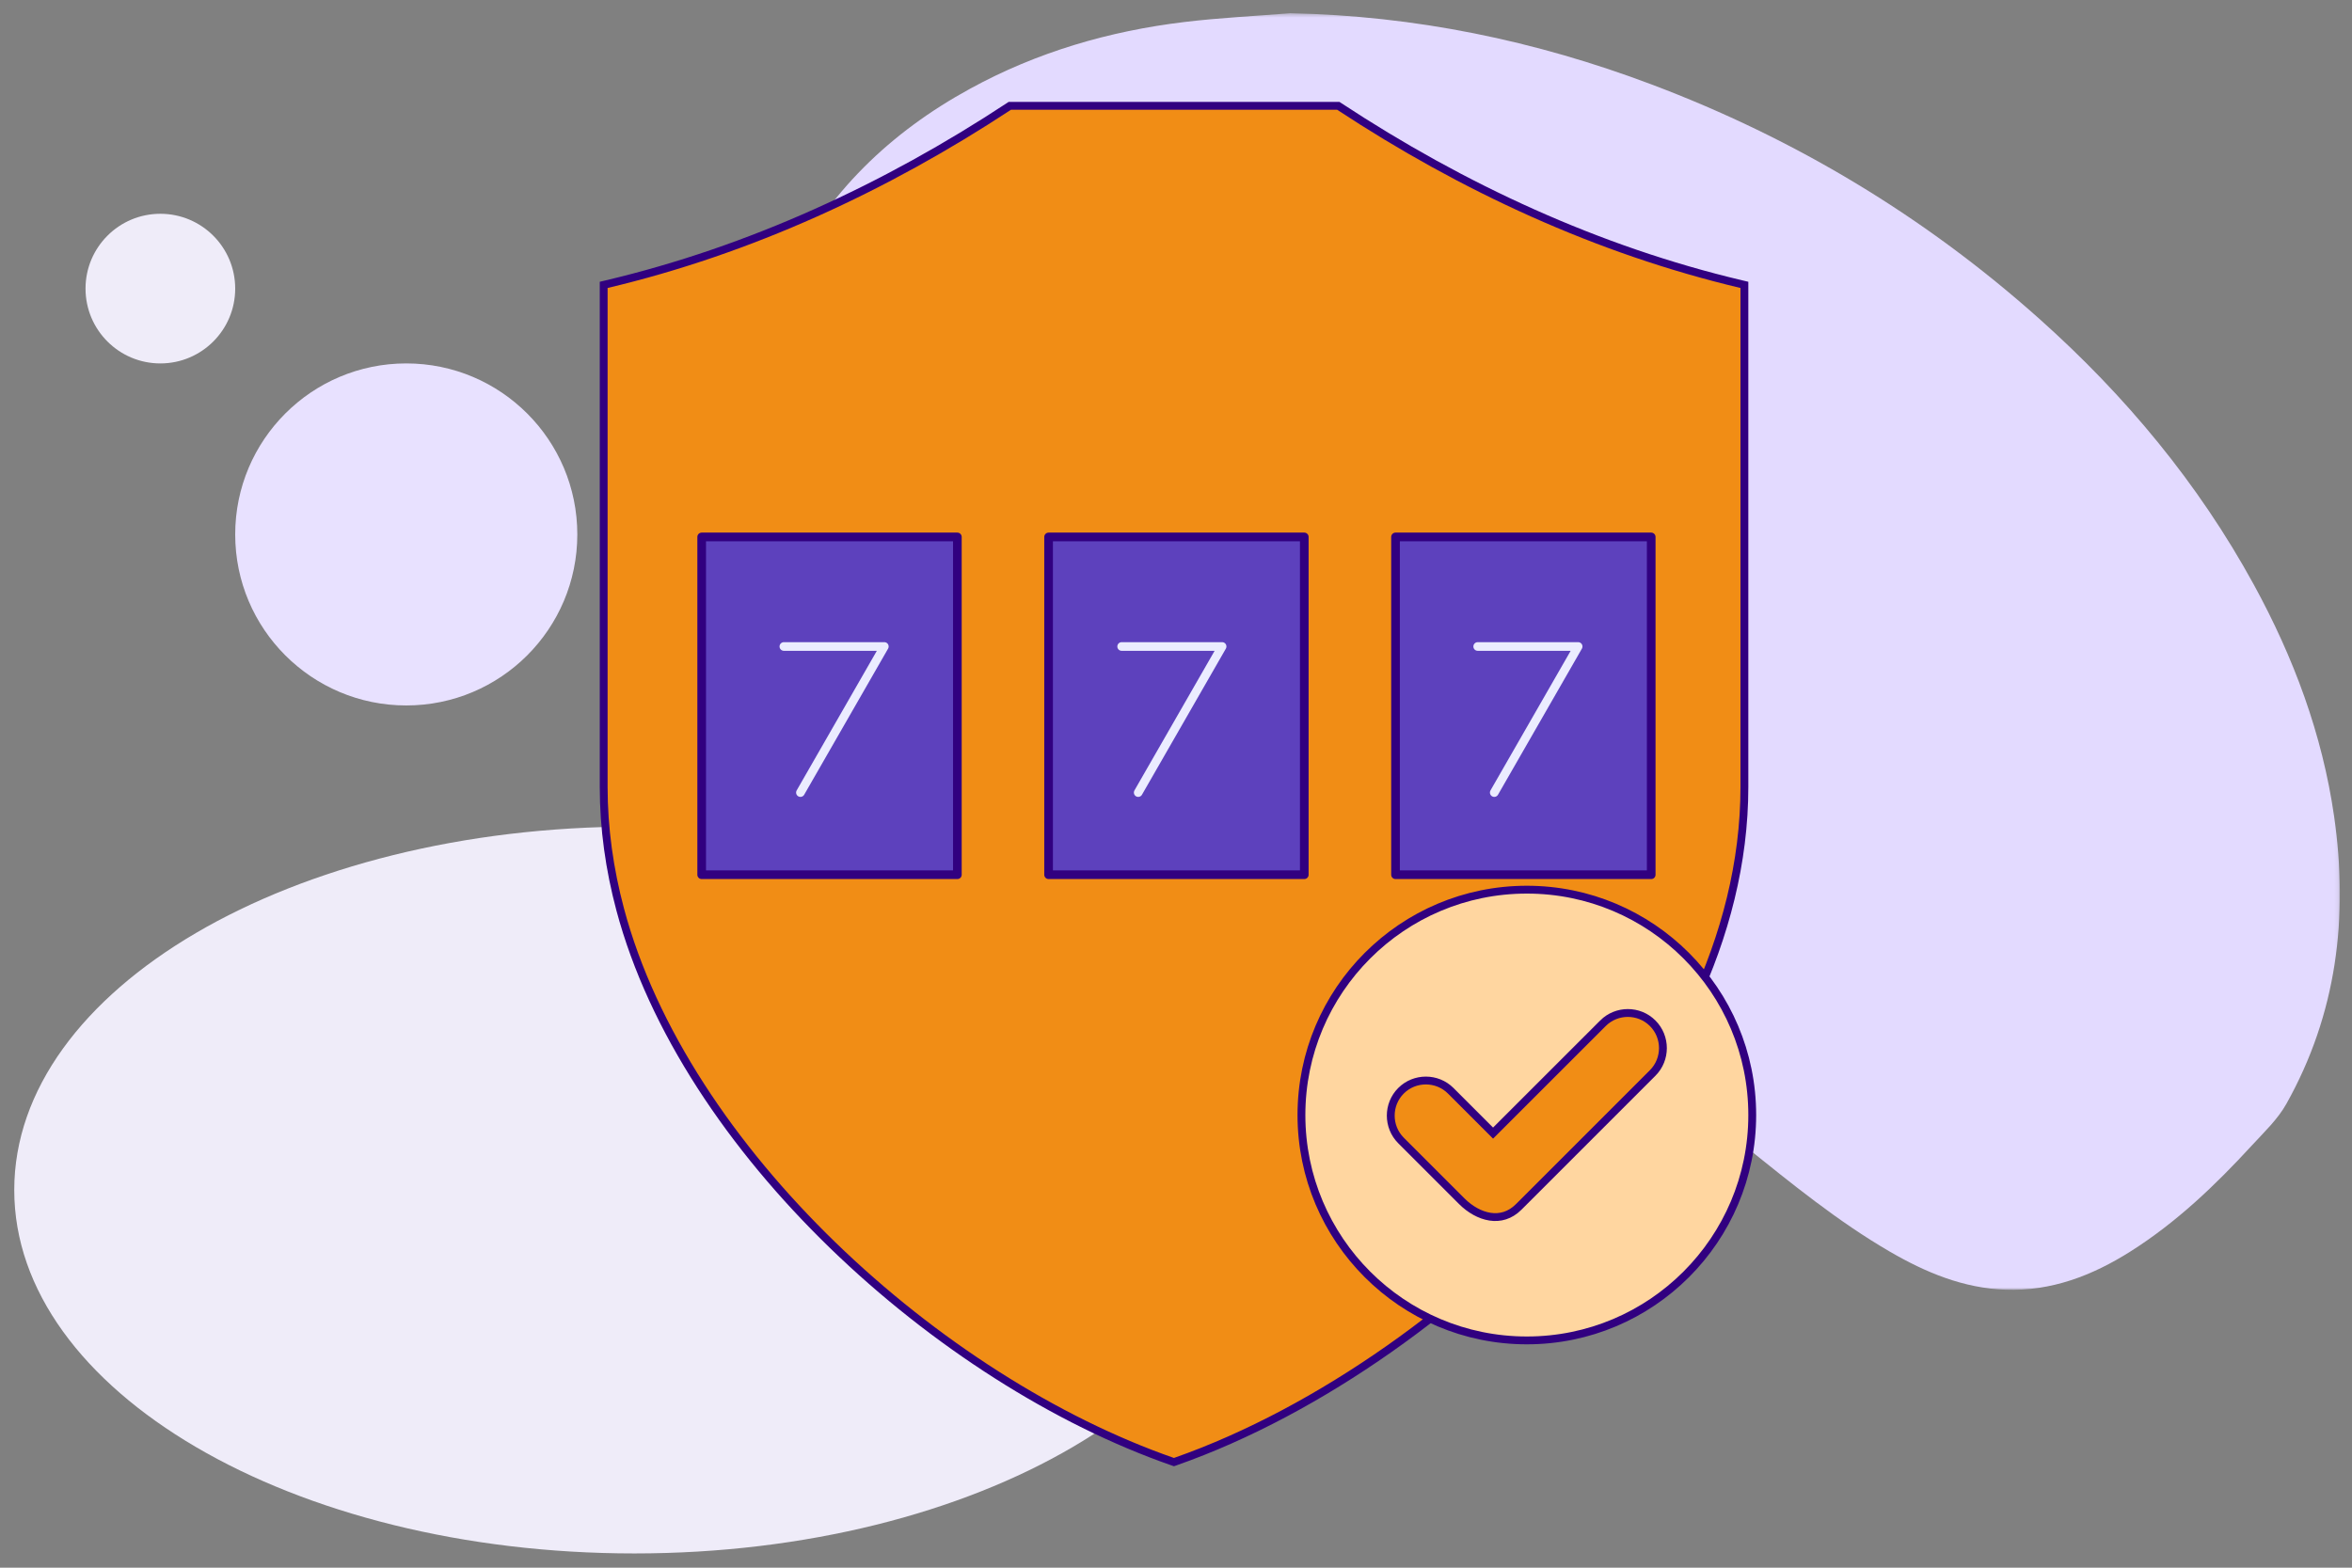
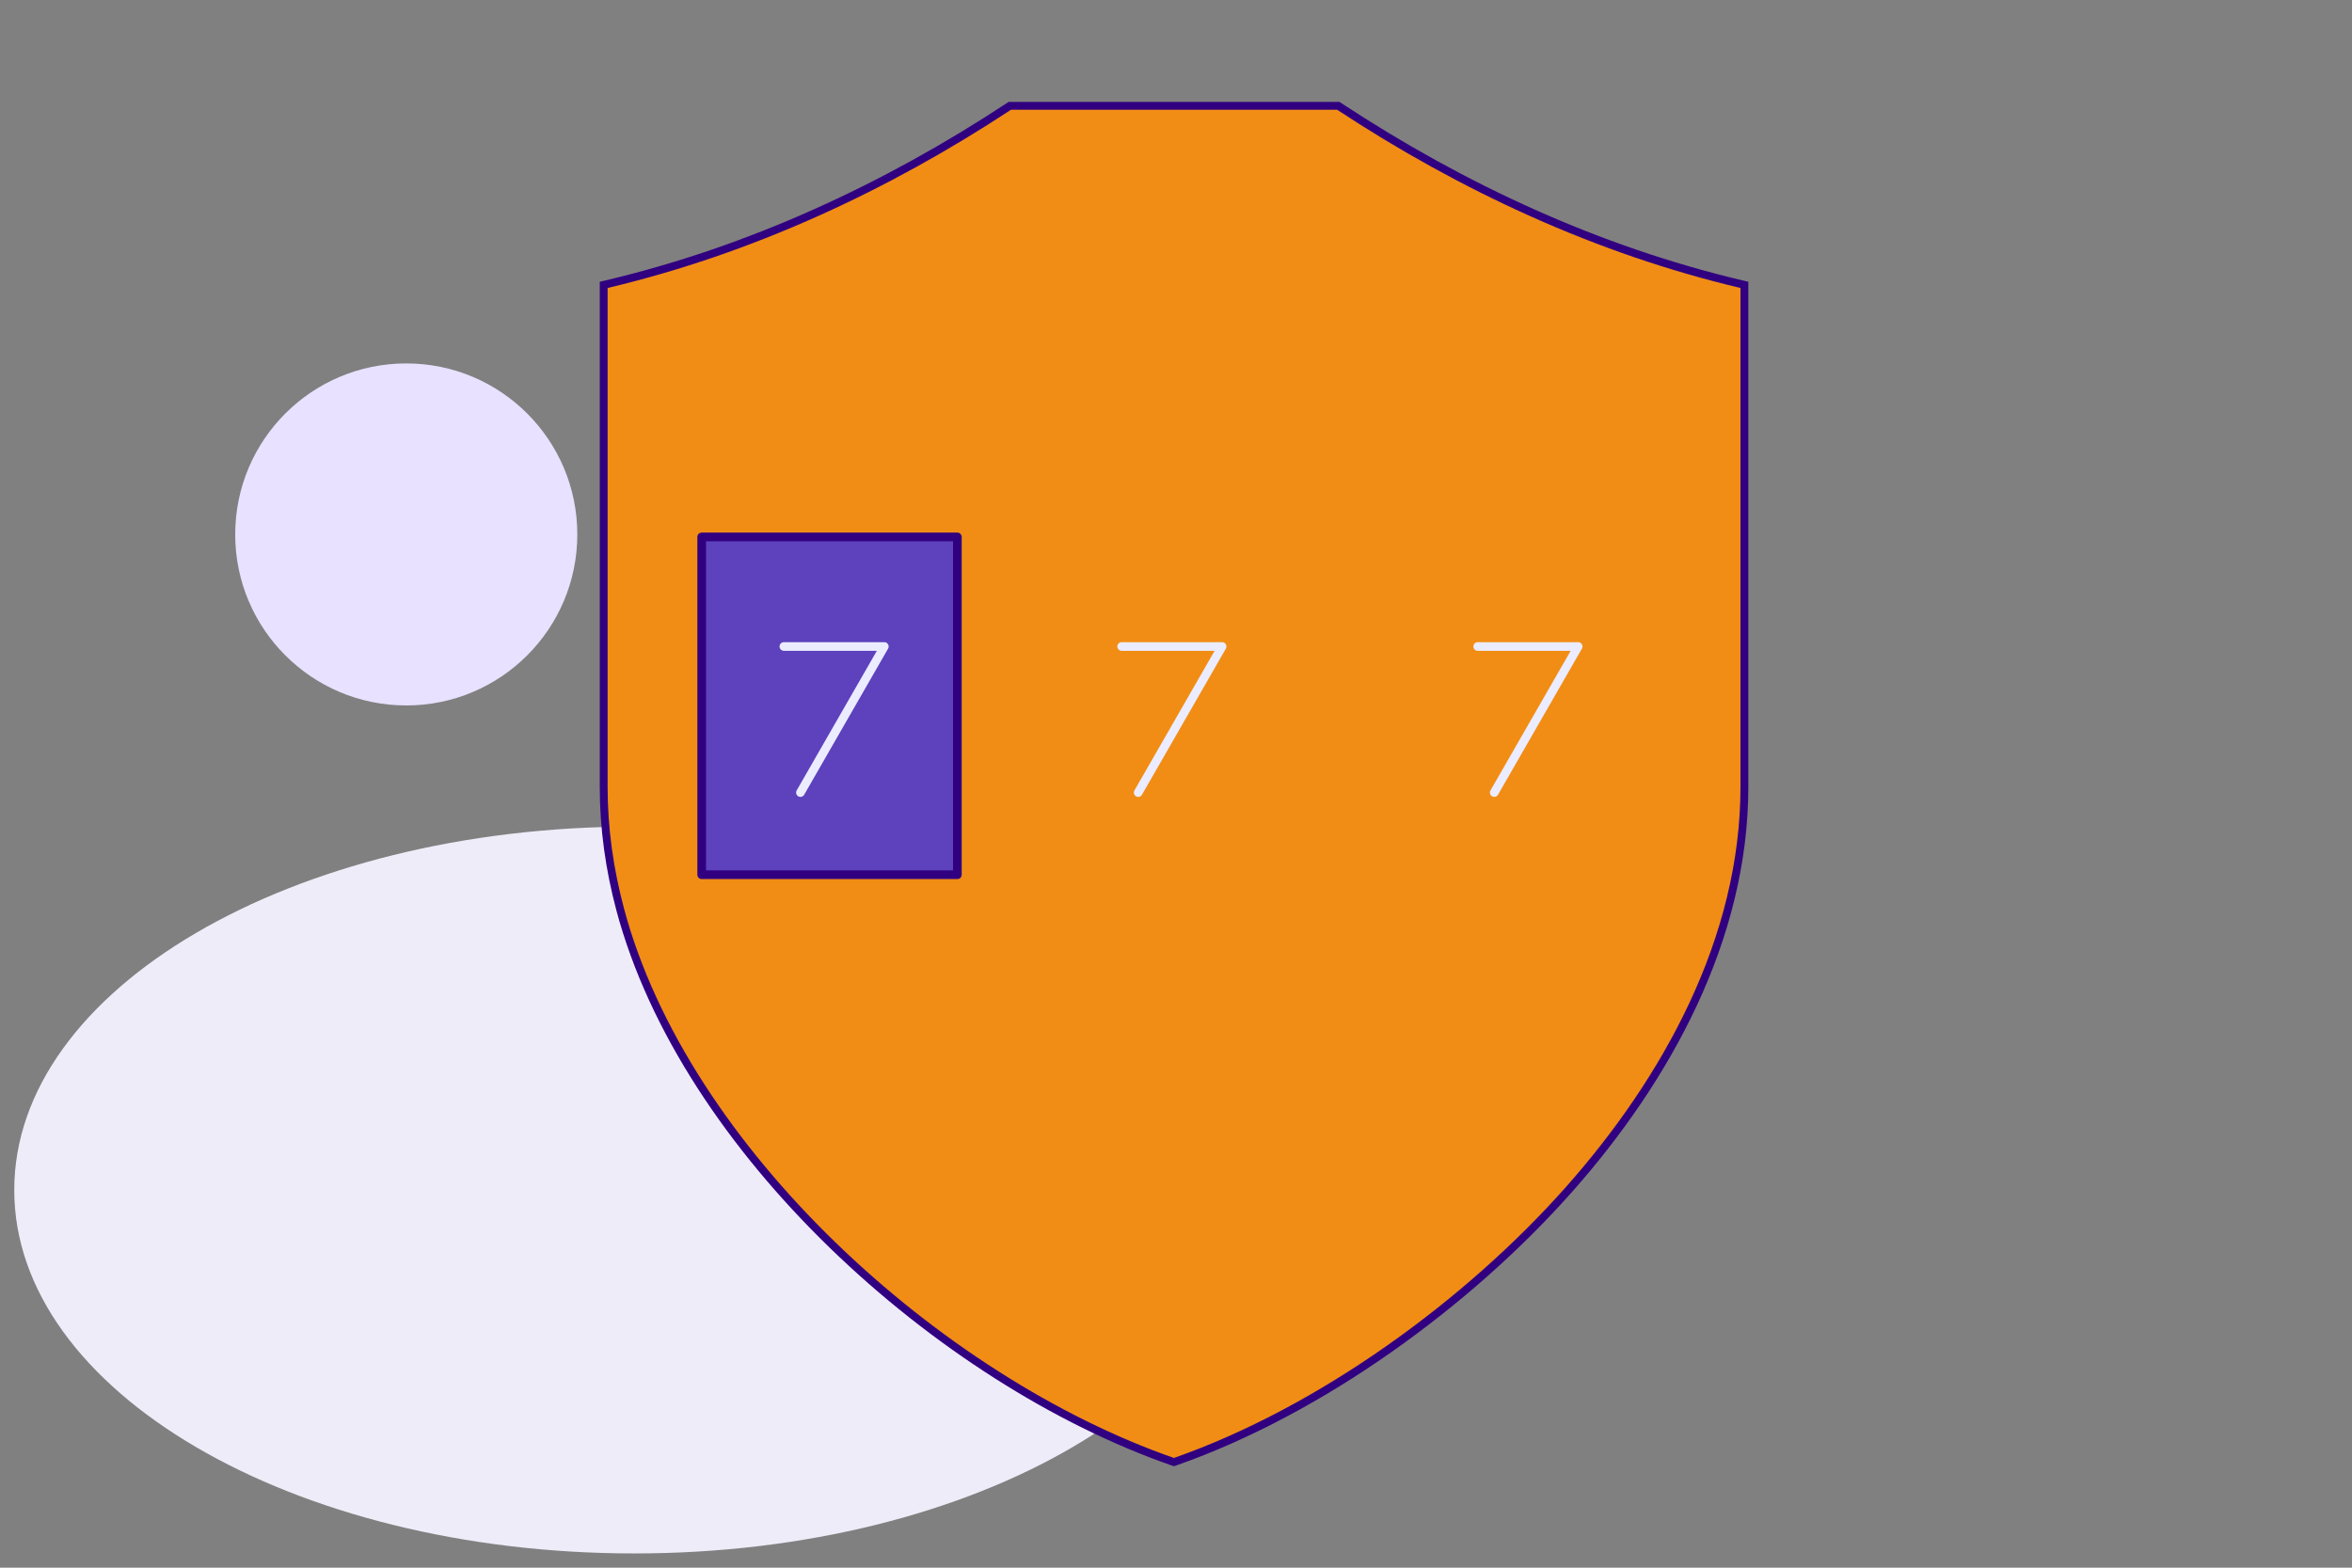
<svg xmlns="http://www.w3.org/2000/svg" width="600" height="400" viewBox="0 0 600 400" fill="none">
  <rect x="0" y="0" width="600" height="400" fill="#808080" stroke="none" />
  <path d="M161.819 396.365C249.18 396.365 320 354.849 320 303.637C320 252.426 249.18 210.91 161.819 210.91C74.457 210.91 3.637 252.426 3.637 303.637C3.637 354.849 74.457 396.365 161.819 396.365Z" fill="#EFECF9" />
-   <path d="M40.909 92.729C51.453 92.729 60 84.181 60 73.638C60 63.094 51.453 54.547 40.909 54.547C30.366 54.547 21.818 63.094 21.818 73.638C21.818 84.181 30.366 92.729 40.909 92.729Z" fill="#EFECF9" />
  <path d="M103.636 179.999C127.736 179.999 147.273 160.463 147.273 136.363C147.273 112.263 127.736 92.727 103.636 92.727C79.537 92.727 60 112.263 60 136.363C60 160.463 79.537 179.999 103.636 179.999Z" fill="#E8E1FF" />
  <mask id="mask0_182_9001" style="mask-type:luminance" maskUnits="userSpaceOnUse" x="194" y="3" width="403" height="327">
-     <path d="M596.899 3.379H194.546V329.092H596.899V3.379Z" fill="white" />
-   </mask>
+     </mask>
  <g mask="url(#mask0_182_9001)">
    <path d="M329.131 3.379C360.955 4.027 391.58 10.34 421.251 21.522C457.928 35.339 490.993 55.233 520.244 81.353C542.2 100.949 560.815 123.304 574.977 149.214C585.106 167.75 592.419 187.313 595.437 208.309C599.137 234.044 596.11 258.754 583.233 281.694C581.03 285.618 577.575 288.874 574.479 292.238C565.144 302.404 555.208 311.904 543.477 319.32C533.75 325.467 523.331 329.487 511.628 329.075C500.87 328.698 491.239 324.671 482.08 319.347C468.819 311.633 456.975 301.94 445.06 292.378C424.102 275.556 403.004 258.902 379.771 245.287C361.2 234.404 342.359 223.974 323.586 213.44C299.793 200.087 275.931 186.865 253.319 171.542C240.162 162.619 227.515 153.049 216.5 141.499C209.32 133.969 203.082 125.765 198.955 116.124C192.271 100.503 193.435 85.118 200.808 70.11C211.113 49.139 227.173 33.728 247.511 22.616C264.577 13.273 282.937 7.932 302.164 5.612C311.113 4.535 320.14 4.106 329.124 3.379H329.131Z" fill="#E3DAFF" />
  </g>
  <path d="M154.77 72.504L154 72.686V73.477V200.772C154 211.344 155.487 221.838 158.207 232.031C166.403 262.764 186.735 292.794 212.428 317.718C238.125 342.647 269.254 362.536 299.145 372.944L299.475 373.059L299.804 372.944C336.987 359.911 374.562 332.473 400.19 303.565C425.167 275.398 445 239.509 445 200.772V73.477V72.686L444.23 72.504C407.638 63.84 373.078 47.854 341.652 27.165L341.402 27H341.102H257.907H257.607L257.357 27.165C225.922 47.854 191.362 63.84 154.77 72.504Z" fill="#F18D15" stroke="#310080" stroke-width="2" />
  <path d="M244.226 137H179V223.191H244.226V137Z" fill="#5D41BD" stroke="#310080" stroke-width="2.209" stroke-linecap="round" stroke-linejoin="round" />
  <path d="M199.968 164.953H225.592L204.191 202.225" stroke="#EBECFF" stroke-width="2.209" stroke-linecap="round" stroke-linejoin="round" />
-   <path d="M332.724 137H267.498V223.191H332.724V137Z" fill="#5D41BD" stroke="#310080" stroke-width="2.209" stroke-linecap="round" stroke-linejoin="round" />
  <path d="M286.136 164.953H311.76L290.359 202.225" stroke="#EBECFF" stroke-width="2.209" stroke-linecap="round" stroke-linejoin="round" />
-   <path d="M421.226 137H356V223.191H421.226V137Z" fill="#5D41BD" stroke="#310080" stroke-width="2.209" stroke-linecap="round" stroke-linejoin="round" />
  <path d="M376.965 164.953H402.589L381.188 202.225" stroke="#EBECFF" stroke-width="2.209" stroke-linecap="round" stroke-linejoin="round" />
-   <path d="M380.177 288.408L380.884 289.115L381.591 288.408L408.92 261.088L408.92 261.087C412.406 257.595 418.116 257.595 421.601 261.087L421.602 261.088C425.087 264.573 425.087 270.285 421.602 273.77L387.427 307.945C385.189 310.183 382.624 310.825 380.106 310.439C377.547 310.046 374.983 308.578 372.902 306.497L357.398 290.993C353.913 287.508 353.913 281.797 357.398 278.311C360.884 274.826 366.595 274.826 370.08 278.311L380.177 288.408ZM389.5 227C357.743 227 332 252.752 332 284.508C332 316.265 357.744 342.008 389.5 342.008C421.256 342.008 447 316.265 447 284.508C447 252.752 421.257 227 389.5 227Z" fill="#FFD6A0" stroke="#310080" stroke-width="2" />
</svg>